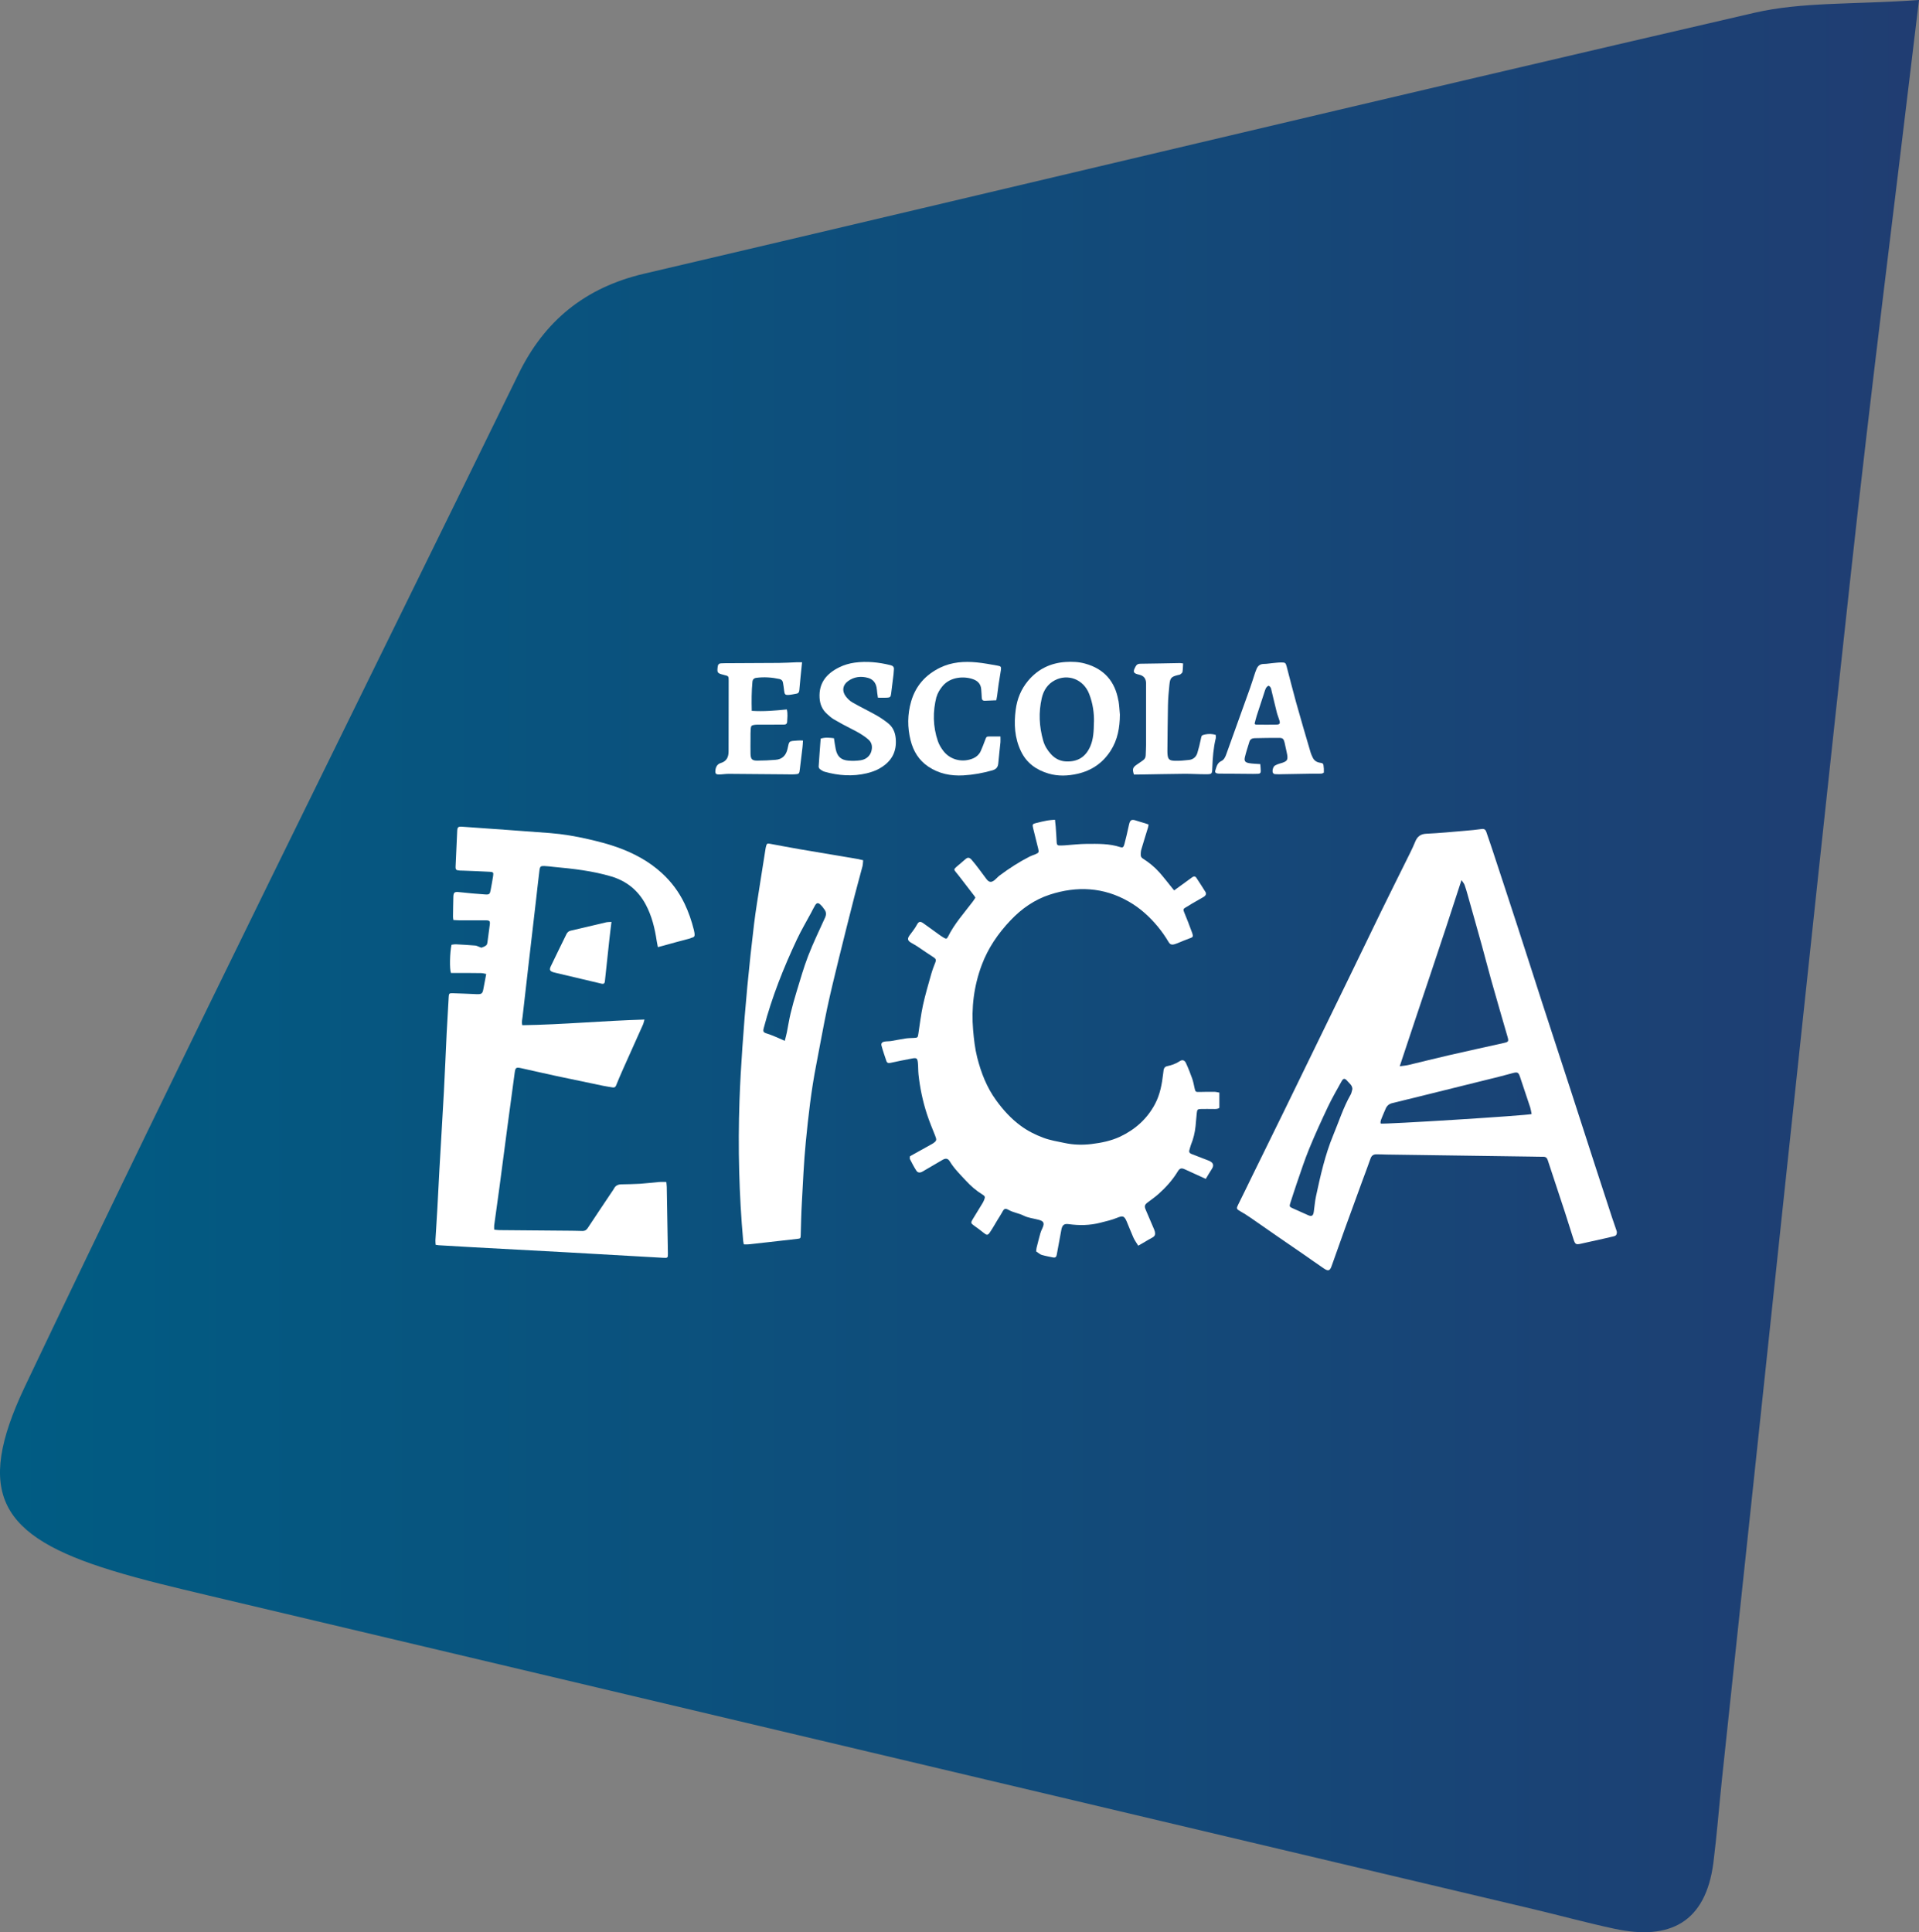
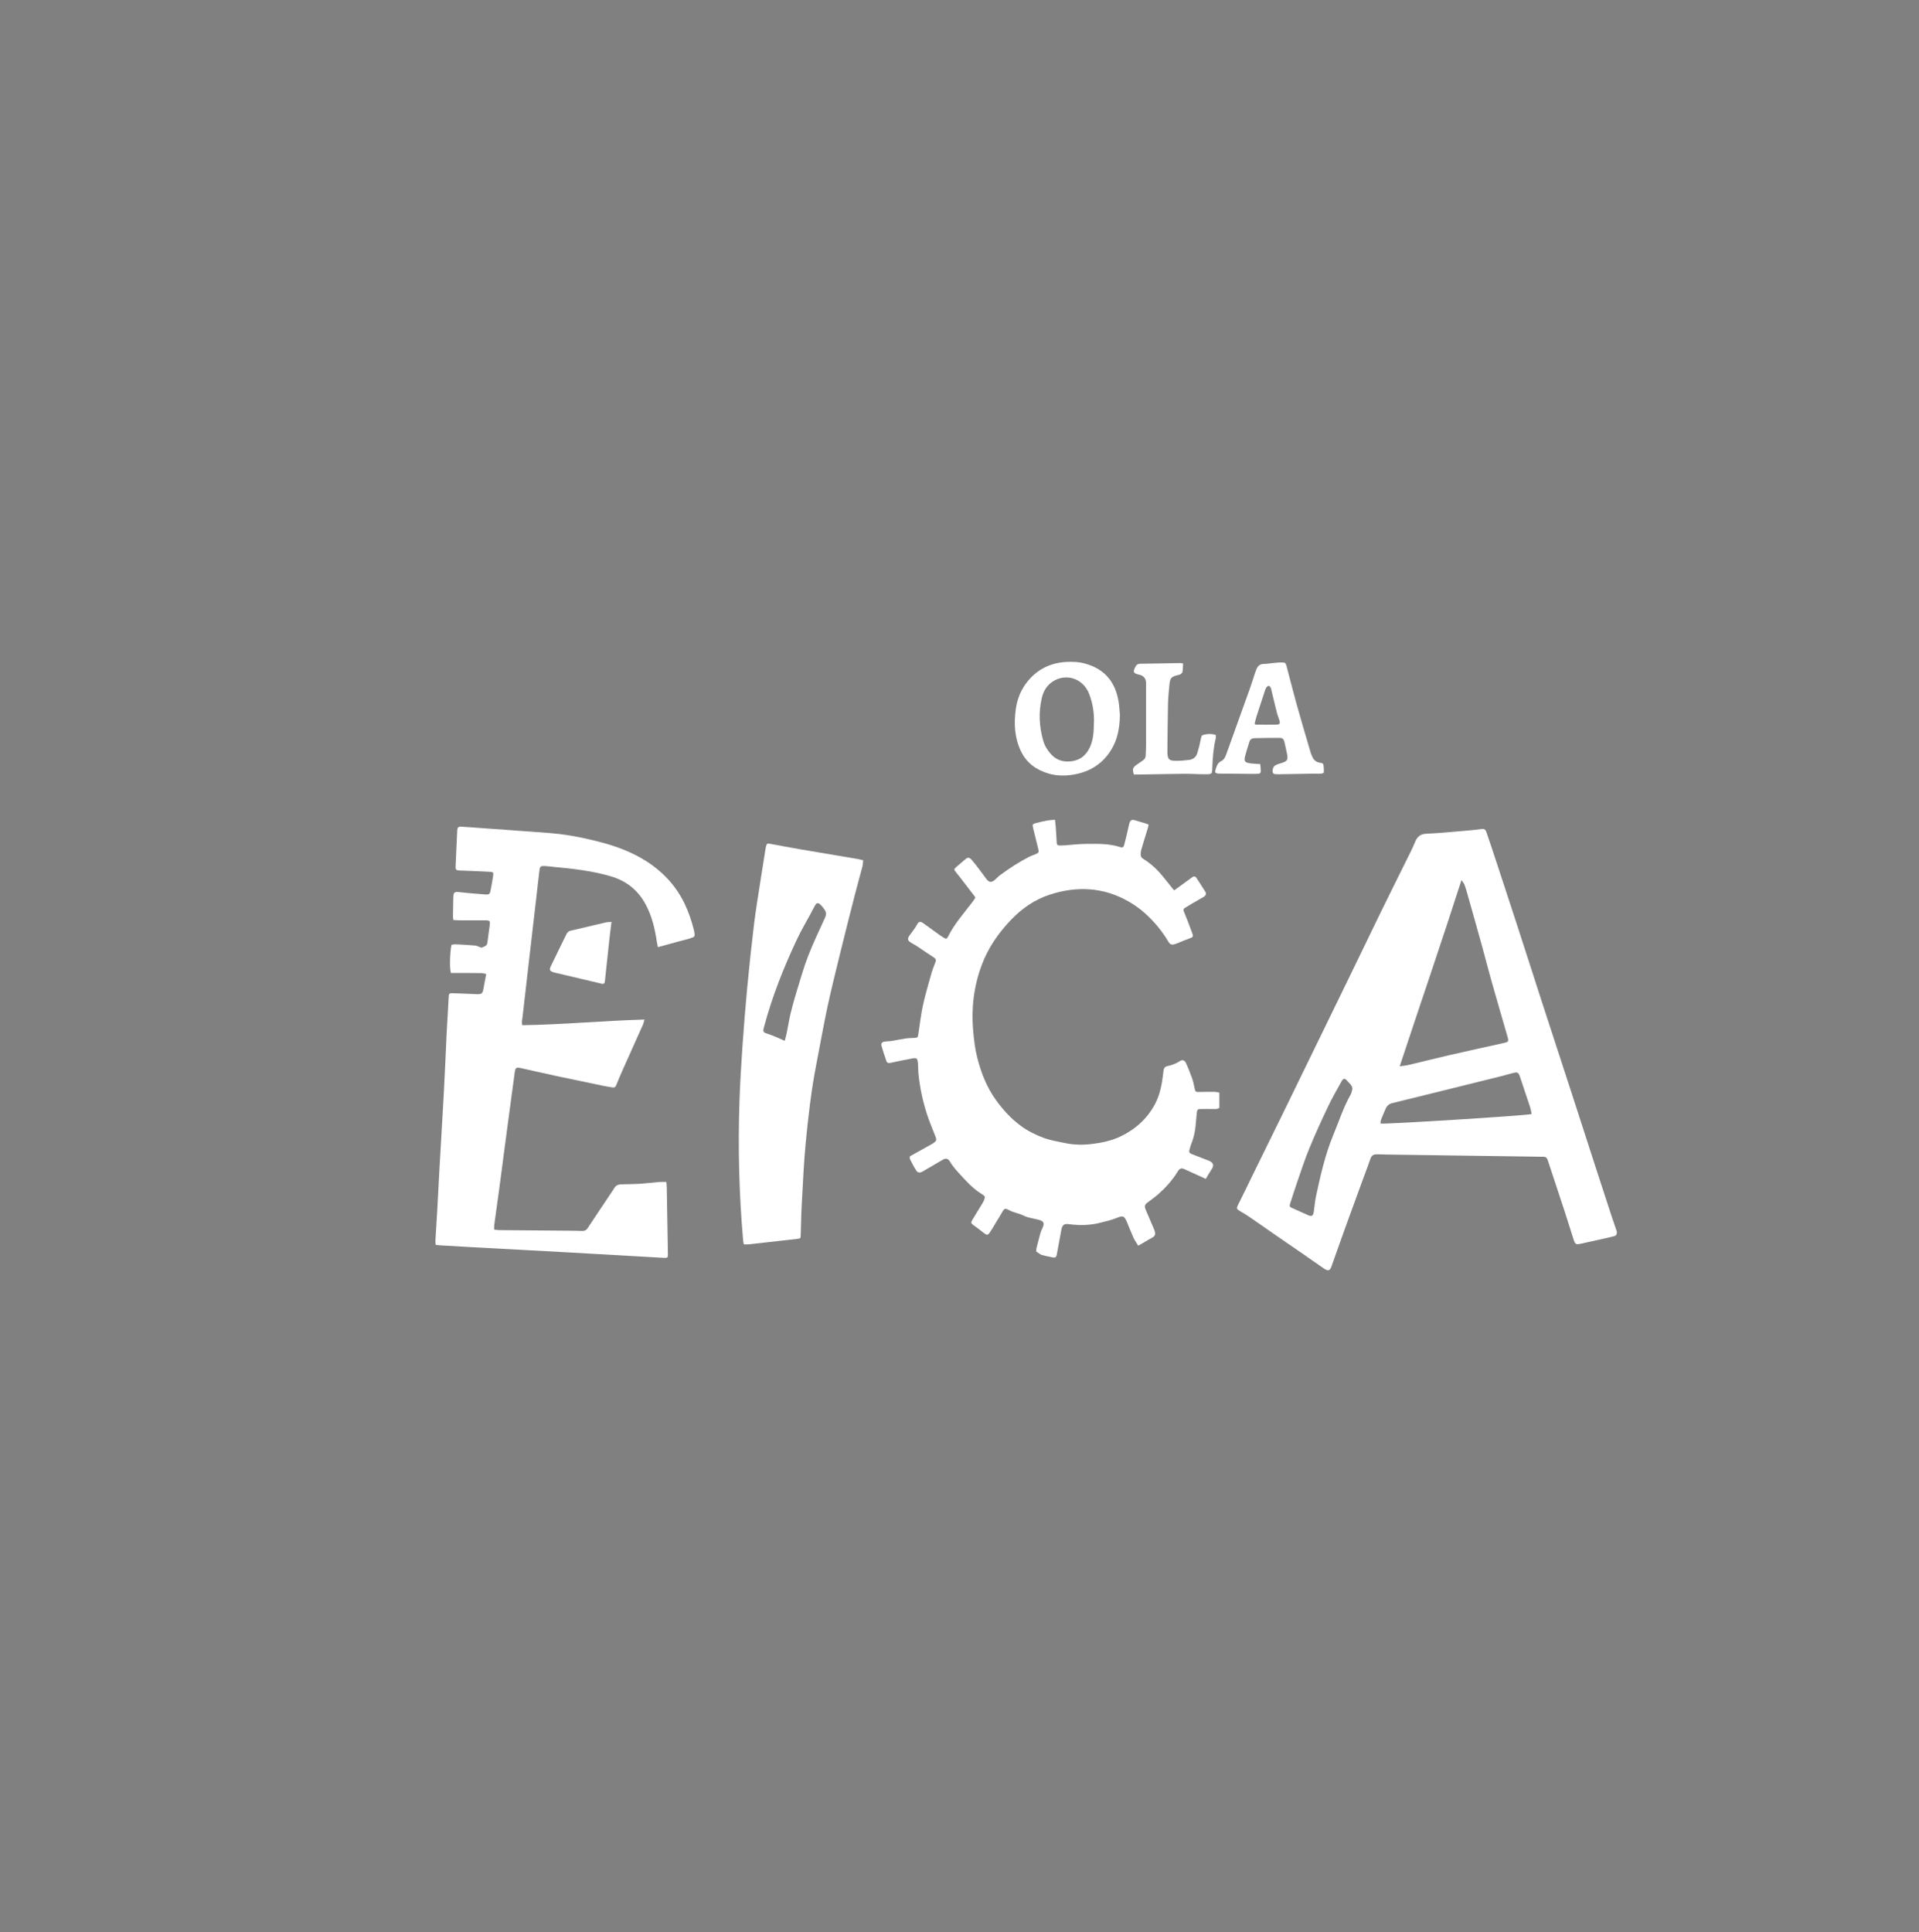
<svg xmlns="http://www.w3.org/2000/svg" id="Layer_2" data-name="Layer 2" viewBox="0 0 403.25 406.04">
  <rect x="0" y="0" width="403.25" height="406.04" fill="#808080" stroke="none" />
  <defs>
    <style>      .cls-1 {        fill: url(#Gradiente_sem_nome);      }      .cls-1, .cls-2 {        stroke-width: 0px;      }      .cls-2 {        fill: #fff;      }    </style>
    <linearGradient id="Gradiente_sem_nome" data-name="Gradiente sem nome" x1="0" y1="203.02" x2="403.25" y2="203.02" gradientUnits="userSpaceOnUse">
      <stop offset="0" stop-color="#005c83" />
      <stop offset="1" stop-color="#203d72" />
    </linearGradient>
  </defs>
  <g id="Camada_1" data-name="Camada 1">
    <g>
-       <path class="cls-1" d="M403.25,0c-5.22,43.75-10.15,82.27-14.35,120.84-9.21,84.39-18.06,168.78-27.07,253.17-.61,5.83-1.06,11.66-1.79,17.45-1.63,12.52-9.13,16.35-20.75,13.86-5.71-1.22-11.37-2.77-17.04-4.12-92.95-22.02-185.91-43.99-278.82-66.01-6.65-1.59-13.33-3.14-19.85-5.14C.01,322.85-5.45,313.88,5.23,291.37c33.88-71.22,69.06-141.87,103.72-212.77,5.46-11.21,14.02-18.18,26.38-21.08C213.11,39.3,290.81,20.67,368.64,2.69c10.07-2.32,20.75-1.71,34.61-2.69" />
      <path class="cls-2" d="M339.78,258.99c-.02-.08-.05-.27-.11-.44-.31-.92-.64-1.83-.94-2.75-1.15-3.51-2.3-7.02-3.44-10.54-1.75-5.39-3.48-10.78-5.23-16.17-1.99-6.13-4.01-12.26-6-18.39-1.75-5.39-3.46-10.79-5.22-16.17-1.76-5.42-3.55-10.83-5.33-16.24-.38-1.16-.78-2.31-1.18-3.47-.16-.47-.44-.69-.99-.61-1.11.16-2.23.27-3.36.36-2.75.23-5.49.51-8.24.63-1.23.05-1.9.59-2.34,1.65-.33.81-.7,1.61-1.09,2.39-2.05,4.15-4.13,8.29-6.16,12.45-2.21,4.53-4.39,9.07-6.59,13.6-2.95,6.08-5.92,12.16-8.88,18.23-1.63,3.35-3.25,6.7-4.89,10.04-2.21,4.53-4.44,9.04-6.66,13.57-.98,1.99-1.93,4-2.93,5.98-.42.84-.4.96.45,1.44.71.4,1.4.83,2.06,1.29,2.01,1.38,4.01,2.78,6.01,4.17,1.72,1.19,3.46,2.37,5.18,3.56,1.44,1,2.87,2.02,4.32,3,.92.62,1.26.47,1.62-.57.91-2.6,1.84-5.19,2.77-7.78,1.18-3.27,2.38-6.53,3.57-9.8.6-1.65,1.24-3.28,1.81-4.94.22-.64.61-.91,1.25-.91.72,0,1.44.03,2.16.05,10.21.15,20.42.29,30.64.43.75.01,1.5.04,2.26.03.52,0,.78.23.94.72,1.2,3.66,2.42,7.31,3.62,10.97.62,1.9,1.2,3.82,1.82,5.73.33,1,.52,1.08,1.51.86,1.68-.38,3.36-.75,5.04-1.12.64-.14,1.28-.29,1.92-.45.37-.09.62-.3.6-.82M283.82,230.02c-1.54,2.7-2.47,5.66-3.66,8.52-1.72,4.15-2.69,8.52-3.63,12.89-.23,1.07-.3,2.17-.46,3.25-.13.84-.47,1.01-1.21.67-1.1-.51-2.21-1-3.33-1.49-.54-.24-.6-.39-.43-.93.46-1.39.89-2.8,1.37-4.18.86-2.48,1.66-4.99,2.66-7.41,1.21-2.95,2.54-5.85,3.9-8.73.86-1.81,1.86-3.54,2.83-5.29.43-.79.72-.8,1.31-.11.42.49,1.02.88,1.01,1.67-.12.39-.17.81-.36,1.15M307.11,184.94c.28.43.53.7.65,1.02.24.64.42,1.31.61,1.97,1.01,3.58,2.03,7.16,3.02,10.75.67,2.41,1.28,4.84,1.96,7.25,1.13,4,2.29,8,3.45,11.99.25.87.19,1.03-.7,1.23-3.88.87-7.76,1.71-11.63,2.6-2.83.65-5.65,1.37-8.48,2.04-.54.13-1.1.17-1.86.28,4.33-13.12,8.76-25.98,12.98-39.12M290.13,236.1c-.13-.55.19-1.01.36-1.5.19-.53.46-1.03.66-1.55.26-.67.72-1.07,1.42-1.24,1.95-.47,3.89-.95,5.83-1.43,5.53-1.37,11.06-2.74,16.58-4.11.97-.24,1.93-.52,2.9-.77,1.01-.26,1.21-.16,1.53.8.72,2.13,1.44,4.27,2.14,6.41.14.44.2.9.3,1.4-1.2.33-30.94,2.18-31.73,2" />
      <path class="cls-2" d="M256.23,229.6v3.2c-.37.3-.84.25-1.31.25-.85,0-1.69-.03-2.54,0-.72.02-.81.1-.89.81-.11.93-.16,1.87-.26,2.8-.14,1.35-.45,2.65-.97,3.91-.14.34-.2.72-.32,1.08-.15.47.06.7.47.86,1.19.45,2.39.91,3.57,1.38,1.06.43,1.16,1.03.63,1.82-.44.67-.84,1.37-1.23,2.02-1.56-.71-3-1.38-4.45-2.03-.72-.32-1.05-.18-1.47.51-1.08,1.78-2.47,3.31-4.01,4.69-.72.64-1.52,1.2-2.29,1.78-.62.46-.73.78-.41,1.53.53,1.27,1.08,2.53,1.62,3.79.11.26.24.52.3.79.16.72-.01,1.01-.66,1.35-.5.26-.98.56-1.46.84-.43.24-.85.49-1.37.79-.38-.62-.77-1.15-1.03-1.74-.5-1.11-.92-2.26-1.4-3.37-.52-1.19-.84-1.22-2.01-.75-1.12.46-2.32.73-3.5,1.03-2.21.58-4.45.6-6.71.3-.95-.13-1.33.22-1.51,1.22-.32,1.75-.65,3.5-.97,5.26-.08.42-.31.61-.72.53-.82-.17-1.65-.31-2.45-.55-.37-.11-.69-.43-1.15-.73.02-.16.02-.46.09-.75.25-1.03.52-2.06.8-3.08.1-.36.26-.7.42-1.04.49-1.08.31-1.49-.81-1.78-1.06-.28-2.19-.39-3.14-.87-.99-.5-2.09-.62-3.05-1.15-.85-.47-1.03-.36-1.5.53-.28.52-.62,1.01-.92,1.51-.53.88-1.03,1.78-1.61,2.63-.44.65-.66.62-1.28.12-.68-.55-1.38-1.07-2.09-1.57-.63-.44-.67-.61-.25-1.29.71-1.14,1.4-2.29,2.1-3.44.14-.24.26-.5.36-.77.19-.52.13-.68-.48-1.05-1.26-.78-2.37-1.75-3.37-2.83-1.21-1.31-2.49-2.55-3.42-4.09-.38-.63-.86-.7-1.51-.32-1.4.82-2.8,1.64-4.21,2.46-.54.31-1.01.28-1.32-.21-.49-.76-.91-1.57-1.32-2.38-.09-.17-.01-.42-.01-.62,1.54-.86,3.06-1.71,4.58-2.55.08-.05.17-.09.24-.14.81-.55.84-.72.48-1.63-.6-1.51-1.23-3.01-1.73-4.55-.88-2.71-1.47-5.5-1.77-8.34-.08-.81-.05-1.63-.13-2.44-.1-.95-.27-1.08-1.21-.9-1.51.28-3.01.58-4.5.91-.43.09-.75.08-.91-.38-.35-1.06-.73-2.12-1.02-3.21-.14-.51.11-.79.7-.88.43-.07.88-.04,1.31-.11,1.01-.16,2.02-.38,3.03-.53.59-.09,1.19-.09,1.78-.12.78-.05.8-.07.92-.87.31-2.01.54-4.04.97-6.02.49-2.23,1.14-4.42,1.76-6.62.23-.81.54-1.6.85-2.39.18-.45.11-.73-.33-1.01-1.19-.75-2.33-1.57-3.51-2.35-.41-.27-.86-.5-1.29-.76-.72-.43-.8-.83-.3-1.53.51-.71,1.09-1.39,1.5-2.16.45-.85.77-.83,1.46-.34,1.05.74,2.08,1.51,3.12,2.25.35.26.72.51,1.09.73.5.3.67.28.91-.2,1.34-2.72,3.37-4.96,5.18-7.35.21-.27.38-.56.57-.85-.08-.15-.13-.27-.21-.36-.89-1.17-1.79-2.33-2.69-3.5-.4-.52-.8-1.04-1.22-1.54-.38-.45-.4-.6.04-.99.68-.6,1.37-1.18,2.06-1.76.42-.35.77-.33,1.22.17.56.63,1.07,1.31,1.58,1.98.51.67,1.01,1.35,1.51,2.03.57.77,1.05.85,1.8.23.36-.3.66-.67,1.04-.95,1.99-1.48,4.06-2.82,6.27-3.95.39-.2.81-.32,1.22-.49.69-.29.77-.43.59-1.14-.35-1.43-.71-2.86-1.06-4.28-.21-.87-.17-.95.69-1.16.76-.19,1.52-.37,2.29-.51.48-.09.98-.1,1.6-.16.06.58.12,1.01.15,1.44.08,1.12.16,2.25.21,3.37.02.45.22.62.64.6.34-.01.69,0,1.03-.03,1.56-.11,3.12-.3,4.68-.31,2.34-.01,4.69-.07,6.97.67.54.18.73.06.91-.62.34-1.3.65-2.61.93-3.93.25-1.18.53-1.36,1.64-.98.59.2,1.2.36,1.79.54.23.07.46.16.71.25-.04.24-.05.43-.1.6-.47,1.55-.97,3.1-1.42,4.66-.12.41-.14.87-.11,1.29.01.2.2.46.38.57,1.3.82,2.49,1.78,3.51,2.92.95,1.08,1.83,2.22,2.73,3.34.12.14.24.28.4.47.18-.14.35-.26.51-.38,1.08-.79,2.17-1.58,3.26-2.37.33-.24.64-.27.89.1.65.99,1.3,1.99,1.92,2.99.22.35.07.75-.38,1.02-.8.48-1.63.92-2.44,1.4-.48.28-.94.61-1.43.87-.46.24-.42.5-.25.92.58,1.42,1.15,2.84,1.66,4.28.33.94.25,1-.7,1.32-.62.21-1.22.49-1.83.73-.38.15-.75.33-1.14.43-.63.17-.94.05-1.27-.5-1.35-2.28-3.03-4.31-5-6.06-1.02-.91-2.16-1.72-3.34-2.4-5.29-3.04-10.89-3.32-16.6-1.46-3.2,1.04-5.92,2.94-8.25,5.4-2.62,2.76-4.73,5.84-6.06,9.41-1.64,4.41-2.21,8.98-1.8,13.67.17,1.94.38,3.86.86,5.75.82,3.21,1.99,6.25,3.96,8.96,1.48,2.05,3.15,3.89,5.19,5.39,1.44,1.06,3.02,1.86,4.7,2.49,1.48.56,3.01.8,4.54,1.12,1.86.4,3.74.44,5.6.22,2.08-.25,4.16-.67,6.07-1.57,3.13-1.49,5.62-3.7,7.28-6.8,1.09-2.04,1.48-4.24,1.74-6.49.03-.22.05-.44.08-.65.06-.45.28-.75.74-.85.95-.21,1.85-.51,2.68-1.07.51-.34.99-.2,1.26.36.5,1.07.93,2.18,1.33,3.3.23.64.35,1.33.5,2,.17.81.25.86,1.05.83,1.03-.03,2.07-.04,3.1-.03.33,0,.66.1,1.05.16" />
      <path class="cls-2" d="M145.09,197.18c-1.94.5-3.86,1.04-5.79,1.57-.3.08-.6.16-1.06.28-.09-.5-.18-.89-.24-1.28-.4-2.68-1.03-5.29-2.32-7.69-1.59-2.96-4.01-4.92-7.23-5.88-3.95-1.18-8.03-1.63-12.12-2.01-.62-.06-1.24-.16-1.87-.18-.84-.04-.99.07-1.1.91-.25,1.99-.46,3.98-.69,5.97-.52,4.54-1.05,9.08-1.58,13.62-.43,3.7-.85,7.4-1.27,11.11-.06.58-.25,1.16-.06,1.84,8.53-.13,17-.94,25.67-1.19-.14.47-.19.79-.32,1.07-1.4,3.15-2.82,6.28-4.22,9.42-.5,1.11-.97,2.24-1.43,3.37-.15.37-.39.46-.74.4-.65-.11-1.3-.2-1.94-.33-3.28-.68-6.56-1.36-9.83-2.06-2.48-.53-4.95-1.11-7.42-1.65-1.1-.24-1.23-.12-1.38.99-.51,3.82-1.04,7.63-1.54,11.45-.56,4.22-1.1,8.45-1.67,12.67-.35,2.64-.73,5.27-1.09,7.91-.04.27,0,.55,0,.91.4.04.77.1,1.13.1,5.08.05,10.15.09,15.23.13.72,0,1.44.04,2.16.05.47.01.82-.15,1.1-.57,1.65-2.51,3.33-5,5-7.5.19-.29.41-.56.56-.86.33-.63.87-.86,1.54-.87,1.31-.03,2.63-.04,3.94-.12,1.34-.09,2.68-.26,4.02-.38.46-.04.93,0,1.49,0,.03.37.08.7.09,1.03.08,4.67.16,9.33.24,14,.01.91-.03.96-.95.91-6.79-.39-13.57-.78-20.36-1.16-6.54-.36-13.07-.71-19.61-1.06-2.41-.13-4.81-.27-7.22-.42-.18-.01-.37-.05-.66-.09-.02-.33-.07-.66-.05-.99.13-2.25.29-4.5.41-6.75.15-2.66.27-5.32.42-7.98.31-5.5.65-11.01.95-16.51.22-4.1.38-8.2.58-12.3.13-2.53.28-5.06.43-7.6.04-.66.12-.76.8-.74,1.57.04,3.13.12,4.7.18.12,0,.25.02.38.02,1.08.02,1.23-.12,1.42-1.18.18-.98.37-1.96.58-3.07-.38-.07-.73-.18-1.07-.18-1.57-.03-3.13-.02-4.7-.03-.56,0-1.12,0-1.64,0-.32-.78-.24-4.34.12-5.93.3-.03.63-.11.96-.09,1.34.07,2.69.15,4.03.26.32.03.62.21.93.32.14.05.31.15.43.11.34-.13.72-.27.98-.52.17-.16.2-.5.24-.77.17-1.18.31-2.36.47-3.54.09-.72-.03-.9-.79-.9-1.85-.01-3.7,0-5.54,0-.43,0-.86-.05-1.32-.07-.04-.29-.09-.5-.08-.71.02-1.38.03-2.76.07-4.14.03-.98.27-1.11,1.21-1.01,1.83.2,3.67.37,5.51.49.84.06.97-.09,1.12-.92.18-.99.37-1.97.52-2.96.11-.73.03-.84-.69-.88-1.84-.1-3.69-.17-5.54-.24-.25-.01-.5,0-.75-.02-.82-.06-.94-.16-.9-.96.1-2.44.21-4.88.33-7.32.04-.88.22-1,1.11-.93,6.12.44,12.25.86,18.37,1.33,2.72.21,5.4.67,8.06,1.28,2.05.47,4.08.99,6.06,1.69,3.48,1.24,6.7,2.95,9.44,5.47,1.98,1.82,3.56,3.94,4.73,6.37.86,1.79,1.49,3.65,1.97,5.56.05.18.08.37.11.55.12.85.01.94-.8,1.15" />
      <path class="cls-2" d="M180.58,180.57c-4.17-.7-8.33-1.39-12.5-2.11-2.1-.36-4.18-.76-6.28-1.15-.55-.1-.67-.04-.81.48-.07.24-.11.49-.15.74-.36,2.26-.72,4.51-1.07,6.77-.45,2.94-.95,5.88-1.31,8.83-.53,4.38-1,8.77-1.42,13.17-.4,4.27-.75,8.55-1.04,12.83-.26,3.75-.48,7.5-.61,11.26-.33,9.81-.09,19.6.78,29.38.02.21.08.42.13.72.33,0,.64.03.95,0,1.34-.14,2.68-.29,4.01-.44,2.08-.24,4.17-.48,6.25-.71.68-.07.73-.1.75-.79.07-2.22.1-4.45.23-6.67.24-4.31.42-8.64.84-12.93.53-5.42,1.14-10.83,2.19-16.19.77-3.96,1.47-7.94,2.3-11.89.75-3.52,1.62-7.01,2.47-10.51,1.07-4.38,2.18-8.75,3.29-13.11.53-2.06,1.11-4.11,1.65-6.17.11-.41.1-.85.15-1.31-.33-.08-.56-.14-.81-.18M173.35,192.88c-1.2,2.65-2.47,5.27-3.52,7.98-.95,2.45-1.66,4.99-2.43,7.5-.47,1.52-.89,3.06-1.27,4.61-.31,1.31-.52,2.64-.78,3.96-.11.54-.26,1.08-.44,1.79-.74-.32-1.33-.59-1.92-.84-.57-.24-1.15-.47-1.74-.66-.86-.26-.97-.42-.74-1.26,1.7-6.44,4.15-12.6,6.98-18.61.89-1.89,1.97-3.7,2.96-5.55.28-.52.53-1.06.84-1.57.31-.51.62-.57,1.06-.17.36.33.68.73.95,1.14.36.53.33,1.08.06,1.68" />
      <path class="cls-2" d="M235.02,147.27c-.69-4.07-3-6.72-7-7.82-1.34-.37-2.72-.43-4.1-.34-3.19.21-5.85,1.51-7.9,3.97-1.46,1.76-2.29,3.79-2.58,6.05-.4,3-.24,5.93,1.09,8.72,1.19,2.5,3.23,3.94,5.79,4.7,2.02.6,4.09.52,6.14.05,2.94-.68,5.25-2.25,6.9-4.8,1.51-2.33,1.95-4.92,1.97-7.63-.09-.97-.13-1.94-.29-2.89M229.87,151.74c-.03,1.91-.09,3.53-.75,5.07-.98,2.26-2.64,3.3-5.09,3.2-1.31-.06-2.35-.61-3.2-1.55-.74-.82-1.32-1.75-1.62-2.83-.84-2.95-.99-5.92-.3-8.92.37-1.63,1.23-2.96,2.74-3.75,2.73-1.43,6.03-.24,7.23,2.88.77,1.98,1.05,4.05,1,5.9" />
-       <path class="cls-2" d="M168.73,155.62c-.03.52-.04.98-.1,1.43-.18,1.52-.37,3.04-.55,4.57-.11.98-.16,1.05-1.13,1.1-.53.03-1.06.01-1.6,0-4.07-.04-8.14-.08-12.21-.1-.69,0-1.37.12-2.06.13-.67,0-.82-.21-.75-.87.08-.74.4-1.32,1.16-1.55,1.21-.37,1.61-1.24,1.61-2.44,0-4.95.02-9.9.02-14.85,0-.98-.03-.98-1.02-1.21-.03,0-.06-.02-.09-.03-1.28-.31-1.36-.45-1.19-1.73.05-.4.23-.64.64-.67.28-.02.56-.03.84-.03,3.79-.02,7.58-.03,11.37-.06,1.25-.01,2.5-.09,3.76-.14.31-.01.61,0,1.11,0-.11,1.07-.21,2-.3,2.93-.09.97-.19,1.93-.27,2.9-.03.38-.15.68-.56.76-.55.1-1.11.23-1.67.27-.76.05-.88-.11-.97-.92-.06-.56-.14-1.12-.24-1.67-.07-.4-.32-.66-.74-.75-1.6-.35-3.22-.46-4.85-.25-.52.07-.78.34-.83.85-.19,1.99-.19,3.99-.14,6.09,2.51.16,4.92-.05,7.37-.3.23.94.1,1.81.06,2.67-.02.34-.25.49-.56.51-.25.02-.5.01-.75.01-1.6,0-3.2,0-4.79.01-.25,0-.5,0-.75.04-.61.09-.75.21-.8.84-.05.66-.04,1.32-.04,1.97,0,1.1-.03,2.19,0,3.29.04,1.11.32,1.42,1.42,1.42,1.28,0,2.56-.07,3.84-.17,1.41-.1,2.21-.95,2.51-2.28.39-1.73.16-1.64,2.24-1.78.28-.02.56,0,.97,0" />
      <path class="cls-2" d="M278.09,160.74c-.05-.4-.43-.41-.73-.46-.74-.12-1.27-.5-1.56-1.19-.14-.31-.3-.62-.39-.95-1.04-3.54-2.09-7.08-3.08-10.64-.69-2.47-1.3-4.97-1.96-7.45-.2-.75-.3-.85-1.11-.84-.66,0-1.31.09-1.96.15-.56.05-1.12.16-1.68.16-.8,0-1.3.37-1.58,1.08-.13.32-.26.64-.36.96-.34,1.01-.64,2.03-1,3.03-.97,2.74-1.97,5.48-2.95,8.22-.68,1.88-1.34,3.77-2.03,5.65-.21.59-.47,1.2-1.08,1.48-.83.39-.98,1.18-1.22,1.91-.15.44.03.64.49.7.18.03.38.01.56.02,2.29.02,4.57.04,6.86.06.34,0,.69-.02,1.03-.02.39,0,.6-.19.59-.57-.01-.49-.06-.98-.1-1.47-.92-.07-1.67-.07-2.4-.21-.8-.15-1.02-.47-.83-1.27.26-1.09.62-2.16.95-3.24.16-.53.59-.71,1.09-.73,1.72-.03,3.44-.08,5.16-.06.76,0,.95.22,1.14,1,.16.67.29,1.35.44,2.02.37,1.65.19,1.93-1.47,2.38-.35.1-.71.24-1.02.43-.36.23-.59,1.07-.43,1.45.19.46.63.32.98.36.22.03.44,0,.66,0,2.32-.04,4.63-.08,6.95-.12.53,0,1.07.02,1.6-.01.19-.01.54-.15.54-.25.02-.52,0-1.05-.08-1.56M268.37,152.27c-1.49.04-2.99.01-4.48,0-.05,0-.1-.06-.26-.17.14-.54.27-1.14.46-1.72.52-1.63,1.06-3.26,1.6-4.89.18-.52.27-1.1.88-1.4.55.27.55.75.65,1.16.37,1.48.7,2.97,1.08,4.45.15.6.41,1.18.58,1.78.14.52.01.76-.5.78" />
-       <path class="cls-2" d="M184.97,161.41c-.87.51-1.81.84-2.79,1.08-3,.72-5.97.51-8.91-.32-.35-.1-.68-.32-.97-.54-.15-.11-.28-.37-.27-.55.12-1.93.27-3.86.42-5.86.95-.31,1.85-.2,2.79-.09.13.8.22,1.54.37,2.27.31,1.55,1.09,2.31,2.66,2.44.86.07,1.76.05,2.61-.08,1.37-.22,2.22-1.2,2.33-2.46.07-.77-.16-1.4-.76-1.92-1.05-.91-2.25-1.57-3.49-2.19-1.26-.63-2.5-1.3-3.71-2.01-.54-.31-1.01-.74-1.47-1.16-1-.9-1.48-2.02-1.56-3.39-.18-3.18,1.53-5.12,4.15-6.41.99-.49,2.12-.82,3.21-.97,2.54-.35,5.06-.09,7.55.53.49.12.78.37.71.92-.04.34-.04.69-.08,1.03-.16,1.34-.34,2.67-.5,4.01-.09.7-.18.83-.85.87-.62.04-1.24,0-1.93,0-.06-.38-.1-.68-.14-.98-.05-.4-.07-.81-.15-1.21-.2-1.01-.81-1.7-1.79-1.97-1.49-.41-2.93-.24-4.2.68-1.1.8-1.32,2.02-.52,3.13.37.52.87,1.01,1.42,1.33,1.65.95,3.38,1.77,5.04,2.71.87.49,1.7,1.06,2.48,1.68,1,.8,1.48,1.88,1.6,3.17.26,2.81-.86,4.85-3.26,6.25" />
-       <path class="cls-2" d="M196.79,146.4c-.8,3.12-.76,6.27.29,9.34.26.76.7,1.48,1.19,2.11,1.48,1.89,4.07,2.46,6.28,1.49.69-.31,1.21-.81,1.52-1.47.35-.76.64-1.56.94-2.35.28-.74.28-.76,1.06-.76h2.16c0,.36.03.79,0,1.22-.14,1.46-.33,2.92-.45,4.39-.07.83-.41,1.27-1.24,1.51-2,.57-4.03.94-6.09,1.06-2.66.15-5.16-.34-7.42-1.87-1.98-1.34-3.11-3.24-3.68-5.49-.69-2.72-.67-5.48.11-8.17.94-3.27,3.03-5.62,6.1-7.11,2.46-1.19,5.06-1.36,7.71-1.1,1.46.14,2.91.43,4.36.68.71.12.79.25.69.95-.15,1.02-.34,2.04-.49,3.06-.11.77-.19,1.55-.3,2.33-.04.3-.11.6-.17.94-.85.04-1.62.07-2.4.1-.49.02-.65-.25-.66-.7-.02-.56-.07-1.12-.11-1.69-.07-1.06-.65-1.73-1.61-2.1-1.78-.69-4.83-.66-6.55,1.45-.52.64-1.01,1.41-1.21,2.19" />
      <path class="cls-2" d="M255.46,155.2c-.48,2.02-.64,4.08-.71,6.15-.04,1.32-.07,1.35-1.41,1.35-1.5,0-3-.1-4.51-.09-3.19.03-6.38.1-9.57.15-.34,0-.68,0-.98,0-.37-1.11-.26-1.48.56-2.05.44-.31.87-.62,1.31-.91.4-.26.59-.62.6-1.1.02-.78.08-1.56.08-2.35,0-4.2,0-8.39,0-12.58,0-.06,0-.13,0-.19q-.02-1.48-1.45-1.8c-1.26-.28-1.38-.58-.76-1.71.22-.4.48-.59.96-.59,2.78-.03,5.57-.09,8.35-.14.18,0,.36.04.68.08-.04.62-.03,1.21-.13,1.78-.03.2-.28.38-.47.52-.11.09-.29.09-.45.13-1.43.36-1.68.58-1.83,2.08-.15,1.43-.27,2.87-.3,4.31-.07,3.19-.08,6.39-.12,9.58,0,.16,0,.31.01.47.07,1.21.31,1.54,1.5,1.58,1.02.04,2.06-.06,3.08-.18.84-.1,1.45-.63,1.7-1.44.29-.95.53-1.93.73-2.9.16-.81.16-.86.96-1.02.72-.14,1.49-.11,2.18.1,0,.25.05.54,0,.8" />
      <path class="cls-2" d="M128.49,193.74c-.17,1.4-.33,2.64-.46,3.87-.29,2.7-.58,5.41-.87,8.11-.02.19-.03.37-.06.56-.05.4-.29.52-.66.44-.18-.04-.36-.09-.55-.13-2.98-.71-5.96-1.41-8.93-2.11-.21-.05-.43-.1-.64-.16-.76-.23-.93-.52-.59-1.24,1.09-2.28,2.21-4.55,3.32-6.82.18-.36.45-.58.84-.68,2.49-.58,4.98-1.18,7.48-1.76.32-.07.67-.06,1.11-.09" />
    </g>
  </g>
</svg>